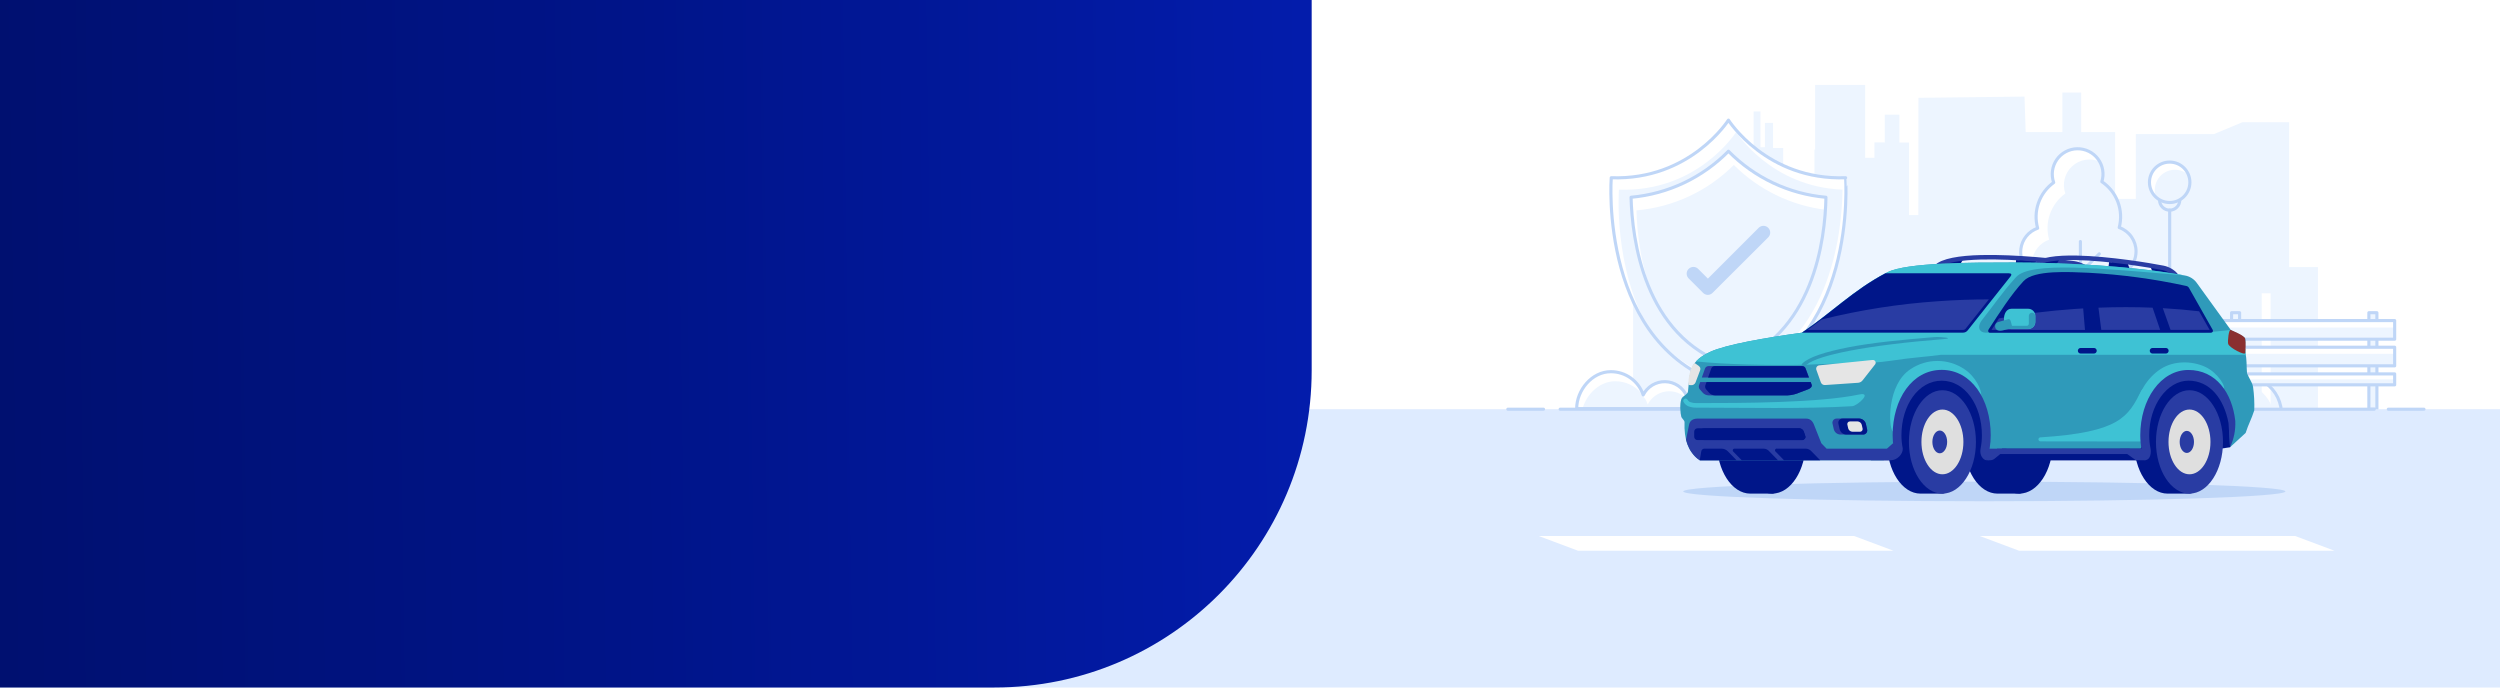
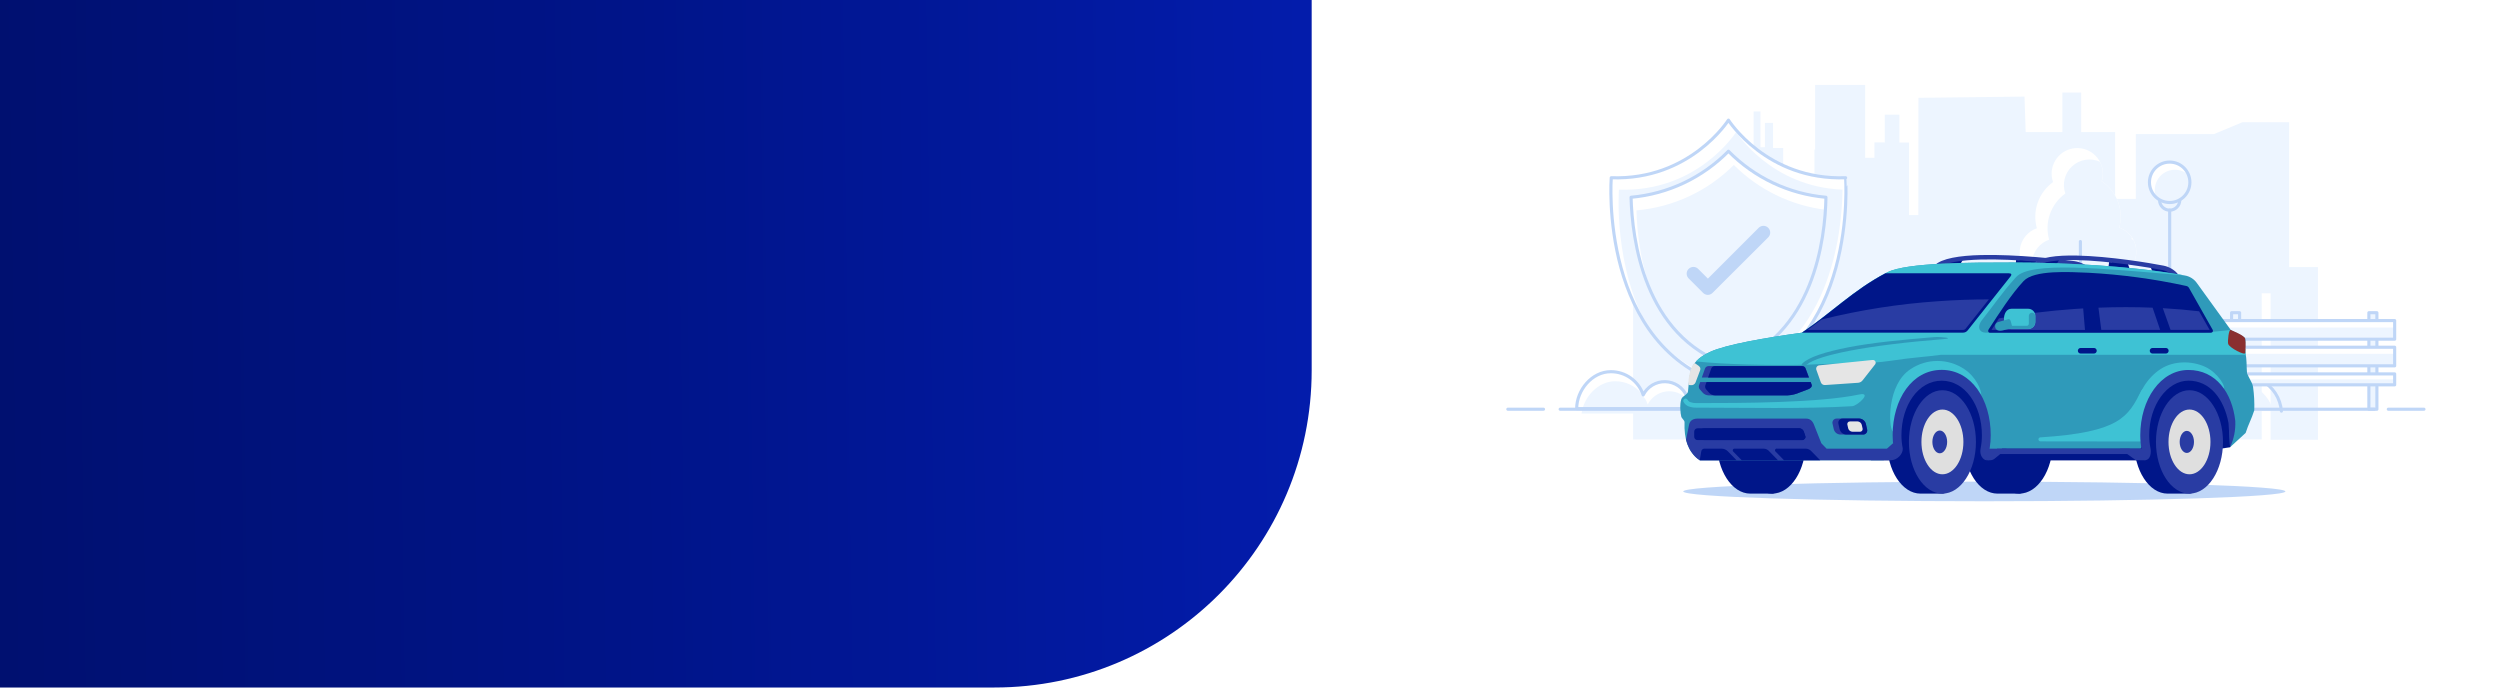
<svg xmlns="http://www.w3.org/2000/svg" width="1600" height="440" viewBox="0 0 1600 440" fill="none">
  <rect width="1600" height="440" fill="white" />
  <g clip-path="url(#clip0_1_713)">
    <path d="M1465.05 170.91V78.2H1435.23L1417 85.79H1366.94V127.28H1353.67V84.53H1331.94V59.21H1319.94V84.53H1296.43L1295.68 61.82L1227.79 62.61L1227.74 137.64H1221.78V91.23H1215.61V73.38H1206.27V91.16L1199.64 91.13V101H1193.69V54.35H1161.67V95.76H1161.26V114.45H1141.23V94.72H1134.74V78.62H1129.56V94.2H1126.7V71.35H1122.3V94.2H1115.04V105.38H1116.95V127.44H1115.04V146.66H1108.19V127.44H1071.19V165.49H1045.18V281.25L1447.5 281.23V187.67H1453.19V281.49H1483.5V170.91H1465.05Z" fill="#EDF5FF" />
    <path d="M1388.59 134.51C1392.16 134.51 1395.06 131.613 1395.06 128.04C1395.06 124.467 1392.16 121.57 1388.59 121.57C1385.02 121.57 1382.12 124.467 1382.12 128.04C1382.12 131.613 1385.02 134.51 1388.59 134.51Z" fill="#EDF5FF" stroke="#BFD6F7" stroke-width="2" stroke-linecap="round" stroke-linejoin="round" />
    <path d="M1388.59 243.04V134.51" stroke="#BFD6F7" stroke-width="2" stroke-linecap="round" stroke-linejoin="round" />
    <path d="M1388.59 129.61C1395.74 129.61 1401.53 123.817 1401.53 116.67C1401.53 109.523 1395.74 103.73 1388.59 103.73C1381.44 103.73 1375.65 109.523 1375.65 116.67C1375.65 123.817 1381.44 129.61 1388.59 129.61Z" fill="white" />
    <path d="M1392 108.64C1389.9 108.635 1387.82 109.143 1385.96 110.121C1384.1 111.1 1382.51 112.518 1381.32 114.252C1380.13 115.987 1379.38 117.986 1379.14 120.075C1378.9 122.164 1379.18 124.281 1379.94 126.24C1382.1 128.18 1384.85 129.338 1387.74 129.526C1390.64 129.714 1393.51 128.922 1395.9 127.278C1398.29 125.633 1400.06 123.232 1400.92 120.46C1401.78 117.689 1401.68 114.709 1400.64 112C1398.28 109.846 1395.2 108.648 1392 108.64Z" fill="#EDF5FF" />
    <path d="M1388.59 129.61C1395.74 129.61 1401.53 123.817 1401.53 116.67C1401.53 109.523 1395.74 103.73 1388.59 103.73C1381.44 103.73 1375.65 109.523 1375.65 116.67C1375.65 123.817 1381.44 129.61 1388.59 129.61Z" stroke="#BFD6F7" stroke-width="2" stroke-linecap="round" stroke-linejoin="round" />
    <path d="M1393.5 234.61C1395.98 233.042 1398.82 232.139 1401.76 231.989C1404.69 231.838 1407.61 232.445 1410.24 233.752C1412.87 235.058 1415.11 237.019 1416.76 239.446C1418.41 241.874 1419.41 244.685 1419.66 247.61C1422.93 245.849 1426.55 244.857 1430.26 244.708C1433.97 244.559 1437.66 245.257 1441.06 246.749C1444.46 248.242 1447.47 250.489 1449.87 253.321C1452.27 256.152 1453.99 259.493 1454.9 263.09H1344.74C1344.03 261.495 1343.72 259.751 1343.83 258.008C1343.95 256.266 1344.49 254.578 1345.4 253.09C1347.65 251.979 1350.23 251.69 1352.67 252.273C1355.11 252.855 1357.28 254.272 1358.79 256.28H1363.58C1363.89 254.84 1364.42 253.457 1365.15 252.18H1368.09C1368.5 250.268 1369.29 248.46 1370.43 246.87C1372.75 245.536 1375.4 244.88 1378.07 244.979C1380.74 245.078 1383.34 245.928 1385.55 247.43C1385.75 245.474 1386.28 243.566 1387.12 241.79C1388.16 242.183 1389.14 242.697 1390.06 243.32C1390.37 240.152 1391.56 237.134 1393.5 234.61Z" fill="#EDF5FF" />
    <path d="M1393.83 234.17C1395.99 231.527 1398.88 229.588 1402.15 228.602C1405.41 227.615 1408.9 227.626 1412.16 228.632C1415.42 229.639 1418.3 231.595 1420.44 234.251C1422.58 236.907 1423.88 240.141 1424.17 243.54C1427.75 241.609 1431.75 240.603 1435.81 240.611C1439.88 240.619 1443.88 241.642 1447.44 243.587C1451.01 245.532 1454.04 248.337 1456.25 251.748C1458.46 255.159 1459.78 259.068 1460.1 263.12" stroke="#BFD6F7" stroke-width="2" stroke-linecap="round" stroke-linejoin="round" />
    <path d="M1367.23 161.06C1367.23 157.683 1366.18 154.389 1364.24 151.629C1362.29 148.869 1359.54 146.777 1356.36 145.64C1357.8 140.143 1357.49 134.334 1355.47 129.022C1353.46 123.71 1349.83 119.158 1345.11 116C1345.81 113.745 1346.01 111.366 1345.7 109.026C1345.39 106.686 1344.58 104.44 1343.33 102.442C1342.07 100.443 1340.4 98.738 1338.43 97.445C1336.46 96.151 1334.23 95.299 1331.89 94.946C1329.56 94.593 1327.18 94.748 1324.91 95.4C1322.64 96.052 1320.54 97.186 1318.75 98.724C1316.96 100.263 1315.52 102.169 1314.54 104.314C1313.55 106.458 1313.04 108.79 1313.04 111.15C1313.04 112.983 1313.36 114.802 1313.97 116.53C1309.43 119.8 1305.99 124.386 1304.14 129.668C1302.28 134.951 1302.09 140.676 1303.59 146.07C1300.7 147.074 1298.15 148.868 1296.23 151.247C1294.31 153.626 1293.09 156.497 1292.72 159.532C1292.34 162.568 1292.83 165.648 1294.11 168.422C1295.4 171.197 1297.44 173.555 1300 175.23C1298.53 178.21 1298 181.569 1298.48 184.858C1298.96 188.147 1300.44 191.211 1302.7 193.643C1304.97 196.075 1307.92 197.759 1311.17 198.471C1314.42 199.183 1317.8 198.89 1320.88 197.63C1324.59 200.586 1329.05 202.436 1333.76 202.966C1338.47 203.496 1343.24 202.686 1347.51 200.627C1351.78 198.569 1355.39 195.347 1357.91 191.332C1360.43 187.316 1361.76 182.671 1361.76 177.93C1361.76 176.478 1361.63 175.029 1361.38 173.6C1363.21 172.064 1364.68 170.145 1365.7 167.978C1366.71 165.812 1367.23 163.451 1367.23 161.06Z" fill="white" />
    <path d="M1367.23 161.06C1367.23 158.396 1366.58 155.773 1365.33 153.42C1364.96 153.25 1364.58 153.1 1364.2 152.96C1364.29 152.62 1364.36 152.28 1364.43 151.96C1362.48 149.059 1359.65 146.856 1356.36 145.67C1357.81 140.169 1357.5 134.354 1355.48 129.035C1353.47 123.717 1349.84 119.16 1345.11 116C1345.59 114.429 1345.84 112.794 1345.84 111.15C1345.84 108.483 1345.19 105.857 1343.94 103.5C1341.02 102.196 1337.78 101.776 1334.62 102.292C1331.47 102.807 1328.53 104.236 1326.18 106.401C1323.82 108.566 1322.15 111.373 1321.37 114.476C1320.6 117.578 1320.75 120.841 1321.8 123.86C1317.25 127.124 1313.82 131.708 1311.96 136.991C1310.11 142.273 1309.92 147.999 1311.43 153.39C1308.54 154.398 1306 156.193 1304.08 158.573C1302.16 160.953 1300.94 163.822 1300.57 166.856C1300.19 169.891 1300.67 172.97 1301.96 175.745C1303.24 178.52 1305.27 180.881 1307.83 182.56C1306.68 184.876 1306.11 187.432 1306.14 190.015C1306.18 192.599 1306.83 195.137 1308.04 197.42C1310.05 198.326 1312.23 198.812 1314.44 198.848C1316.65 198.884 1318.84 198.47 1320.88 197.63C1324.59 200.586 1329.05 202.436 1333.76 202.966C1338.47 203.496 1343.24 202.686 1347.51 200.628C1351.78 198.569 1355.39 195.347 1357.91 191.332C1360.43 187.317 1361.76 182.671 1361.76 177.93C1361.76 176.478 1361.63 175.03 1361.38 173.6C1363.21 172.064 1364.68 170.145 1365.7 167.979C1366.71 165.812 1367.23 163.451 1367.23 161.06Z" fill="#EDF5FF" />
-     <path d="M1367.07 160.88C1367.07 157.538 1366.03 154.278 1364.11 151.546C1362.18 148.815 1359.46 146.745 1356.31 145.62C1357.73 140.181 1357.43 134.433 1355.43 129.177C1353.44 123.92 1349.85 119.416 1345.18 116.29C1345.95 113.836 1346.12 111.234 1345.69 108.699C1345.26 106.164 1344.23 103.769 1342.69 101.709C1341.15 99.65 1339.14 97.986 1336.83 96.854C1334.52 95.722 1331.97 95.155 1329.4 95.2C1326.83 95.244 1324.31 95.898 1322.04 97.109C1319.77 98.319 1317.82 100.051 1316.35 102.162C1314.88 104.273 1313.94 106.703 1313.59 109.251C1313.24 111.8 1313.51 114.394 1314.36 116.82C1309.86 120.056 1306.47 124.593 1304.63 129.821C1302.79 135.048 1302.6 140.712 1304.09 146.05C1301.23 147.047 1298.71 148.823 1296.81 151.178C1294.91 153.533 1293.71 156.373 1293.34 159.376C1292.97 162.379 1293.45 165.426 1294.72 168.171C1295.99 170.916 1298.01 173.251 1300.54 174.91C1299.32 177.381 1298.75 180.124 1298.88 182.878C1299.01 185.632 1299.85 188.306 1301.31 190.647C1302.76 192.988 1304.8 194.917 1307.21 196.253C1309.62 197.589 1312.33 198.287 1315.09 198.28C1317.18 198.275 1319.26 197.868 1321.2 197.08C1324.87 200.002 1329.29 201.83 1333.95 202.353C1338.61 202.876 1343.33 202.073 1347.55 200.036C1351.78 197.999 1355.35 194.812 1357.84 190.839C1360.34 186.867 1361.66 182.271 1361.66 177.58C1361.66 176.142 1361.53 174.707 1361.28 173.29C1363.09 171.772 1364.55 169.873 1365.55 167.729C1366.56 165.584 1367.07 163.246 1367.07 160.88Z" stroke="#BFD6F7" stroke-width="2" stroke-linecap="round" stroke-linejoin="round" />
    <path d="M1331.45 154.57V229.55" stroke="#BFD6F7" stroke-width="2" stroke-miterlimit="10" stroke-linecap="round" />
-     <path d="M1331.98 173.99L1343.53 162.45" stroke="#BFD6F7" stroke-width="2" stroke-miterlimit="10" stroke-linecap="round" />
    <path d="M1433.35 200.14H1428.22V261.91H1433.35V200.14Z" fill="#EDF5FF" stroke="#BFD6F7" stroke-width="2" stroke-linecap="round" stroke-linejoin="round" />
    <path d="M1521.21 200.14H1516.08V261.91H1521.21V200.14Z" fill="#EDF5FF" stroke="#BFD6F7" stroke-width="2" stroke-linecap="round" stroke-linejoin="round" />
    <path d="M1532.58 205.16H1418.41V217.09H1532.58V205.16Z" fill="white" />
    <path d="M1532.58 209.63H1422.74V217.09H1532.58V209.63Z" fill="#EDF5FF" />
    <path d="M1532.58 222.22H1418.41V234.15H1532.58V222.22Z" fill="white" />
    <path d="M1532.58 226.44H1422.74V234.15H1532.58V226.44Z" fill="#EDF5FF" />
    <path d="M1532.58 239.28H1418.41V246.3H1532.58V239.28Z" fill="white" />
    <path d="M1532.58 242.79H1422.74V246.3H1532.58V242.79Z" fill="#EDF5FF" />
    <path d="M1532.58 205.16H1418.41V217.09H1532.58V205.16Z" stroke="#BFD6F7" stroke-width="2" stroke-linecap="round" stroke-linejoin="round" />
    <path d="M1532.58 222.22H1418.41V234.15H1532.58V222.22Z" stroke="#BFD6F7" stroke-width="2" stroke-linecap="round" stroke-linejoin="round" />
    <path d="M1532.58 239.28H1418.41V246.3H1532.58V239.28Z" stroke="#BFD6F7" stroke-width="2" stroke-linecap="round" stroke-linejoin="round" />
    <path d="M1009.07 261.54C1009.07 249.74 1018.84 237.88 1030.88 237.88C1035.47 237.853 1039.95 239.278 1043.68 241.951C1047.41 244.623 1050.2 248.407 1051.65 252.76C1052.96 250.151 1054.98 247.968 1057.48 246.465C1059.98 244.961 1062.86 244.2 1065.77 244.269C1068.69 244.338 1071.53 245.235 1073.96 246.855C1076.38 248.475 1078.3 250.752 1079.48 253.42C1080.17 256.088 1080.67 258.801 1080.97 261.54H1009.07Z" fill="white" />
    <path d="M1012.17 264.65H1081.72C1081.42 261.911 1080.93 259.197 1080.24 256.53C1080.1 256.189 1079.95 255.855 1079.78 255.53C1078.1 253.661 1076 252.23 1073.64 251.359C1071.29 250.489 1068.76 250.207 1066.27 250.537C1063.78 250.867 1061.41 251.8 1059.37 253.254C1057.32 254.708 1055.66 256.639 1054.53 258.88C1054.09 257.55 1053.52 256.266 1052.83 255.05C1052.68 255.3 1051.35 253.11 1050.64 251.86C1048.57 249.391 1045.99 247.407 1043.07 246.048C1040.15 244.69 1036.97 243.991 1033.75 244C1022.75 244 1013.66 253.94 1012.17 264.65Z" fill="#EDF5FF" />
    <path d="M1009.07 261.54C1009.07 249.74 1018.84 237.88 1030.88 237.88C1035.47 237.853 1039.95 239.278 1043.68 241.951C1047.41 244.623 1050.2 248.407 1051.65 252.76C1052.96 250.151 1054.98 247.968 1057.48 246.465C1059.98 244.961 1062.86 244.2 1065.77 244.269C1068.69 244.338 1071.53 245.235 1073.96 246.855C1076.38 248.475 1078.3 250.752 1079.48 253.42C1080.17 256.088 1080.67 258.801 1080.97 261.54H1009.07Z" stroke="#BFD6F7" stroke-width="2" stroke-linecap="round" stroke-linejoin="round" />
-     <path d="M1609 261.9H-9V457.55H1609V261.9Z" fill="#DEEBFF" />
+     <path d="M1609 261.9H-9H1609V261.9Z" fill="#DEEBFF" />
    <path d="M998.5 261.9H1519.52" stroke="#BFD6F7" stroke-width="2" stroke-linecap="round" stroke-linejoin="round" />
    <path d="M1551.34 261.9H1528.52" stroke="#BFD6F7" stroke-width="2" stroke-linecap="round" stroke-linejoin="round" />
    <path d="M987.84 261.9H965.02" stroke="#BFD6F7" stroke-width="2" stroke-linecap="round" stroke-linejoin="round" />
    <path d="M1269.98 320.81C1376.39 320.81 1462.66 317.998 1462.66 314.53C1462.66 311.062 1376.39 308.25 1269.98 308.25C1163.57 308.25 1077.3 311.062 1077.3 314.53C1077.3 317.998 1163.57 320.81 1269.98 320.81Z" fill="#BFD6F7" />
    <path d="M1211.86 352.49H1009.99L984.81 343.06H1186.68L1211.86 352.49Z" fill="white" />
    <path d="M1494.12 352.49H1292.25L1267.07 343.06H1468.94L1494.12 352.49Z" fill="white" />
    <path d="M1106.2 247C1022.8 222.88 1031.2 113.76 1031.2 113.76C1081.69 115.55 1106.2 76.88 1106.2 76.88C1106.2 76.88 1130.66 115.55 1181.2 113.76C1181.15 113.79 1189.6 222.91 1106.2 247Z" fill="white" />
    <path d="M1179.22 121.36C1133.37 119.65 1111.13 84.49 1111.13 84.49C1111.13 84.49 1086.68 123.16 1036.13 121.37C1036.13 121.37 1032.3 170.94 1055.33 210.64C1067.43 226.807 1084.54 238.508 1104 243.91C1171.45 224.42 1178.86 149.42 1179.22 121.36Z" fill="#EDF5FF" />
    <path d="M1106.2 233.62C1051.86 215.36 1044.53 152.37 1043.88 126.25C1067.49 124.141 1089.58 113.698 1106.2 96.79C1122.84 113.716 1144.97 124.163 1168.61 126.26C1168.14 152.44 1161.13 215.22 1106.2 233.62Z" fill="white" />
    <path d="M1168.37 134.25C1146.15 131.501 1125.48 121.406 1109.65 105.57C1092.95 122.299 1070.88 132.594 1047.33 134.64C1047.68 148.25 1049.89 172.03 1059.92 194.08C1069.16 211.03 1083.62 226.08 1106.2 233.62C1156.93 216.86 1166.78 162.77 1168.37 134.25Z" fill="#EDF5FF" />
    <path d="M1106.2 247C1022.8 222.88 1031.2 113.76 1031.2 113.76C1081.69 115.55 1106.2 76.88 1106.2 76.88C1106.2 76.88 1130.66 115.55 1181.2 113.76C1181.15 113.79 1189.6 222.91 1106.2 247Z" stroke="#BFD6F7" stroke-width="2" stroke-linecap="round" stroke-linejoin="round" />
    <path d="M1106.2 233.62C1051.86 215.36 1044.53 152.37 1043.88 126.25C1067.49 124.141 1089.58 113.698 1106.2 96.79C1122.84 113.716 1144.97 124.163 1168.61 126.26C1168.14 152.44 1161.13 215.22 1106.2 233.62Z" stroke="#BFD6F7" stroke-width="2" stroke-linecap="round" stroke-linejoin="round" />
    <path d="M1093 188.73C1091.87 188.718 1090.8 188.266 1090 187.47L1080.84 178.31C1080.41 177.915 1080.07 177.437 1079.84 176.907C1079.6 176.376 1079.47 175.803 1079.46 175.222C1079.45 174.641 1079.56 174.064 1079.77 173.525C1079.99 172.987 1080.32 172.497 1080.73 172.087C1081.14 171.676 1081.63 171.353 1082.17 171.136C1082.71 170.919 1083.28 170.813 1083.86 170.825C1084.45 170.836 1085.02 170.965 1085.55 171.203C1086.08 171.441 1086.56 171.783 1086.95 172.21L1093.05 178.31L1125.68 145.68C1126.5 144.921 1127.58 144.509 1128.7 144.532C1129.82 144.554 1130.88 145.008 1131.67 145.799C1132.46 146.589 1132.91 147.655 1132.93 148.772C1132.95 149.889 1132.54 150.971 1131.78 151.79L1096 187.47C1095.2 188.268 1094.13 188.72 1093 188.73Z" fill="#BFD6F7" />
    <path fill-rule="evenodd" clip-rule="evenodd" d="M1301.19 166.88L1290.32 166.39L1289.93 170.51L1301.84 171.39L1301.19 166.88Z" fill="#001689" />
    <path fill-rule="evenodd" clip-rule="evenodd" d="M1303.11 166.8L1292.23 166.31L1293.09 170.38L1305 171.25L1303.11 166.8Z" fill="#001689" />
    <path fill-rule="evenodd" clip-rule="evenodd" d="M1332.38 169.87L1318.48 167.63L1320.73 172.32L1333.92 173.29L1332.38 169.87Z" fill="#343434" />
    <path fill-rule="evenodd" clip-rule="evenodd" d="M1334.02 169.8L1320.12 167.56L1322.37 172.25L1335.57 173.22L1334.02 169.8Z" fill="#1B1B1B" />
    <path fill-rule="evenodd" clip-rule="evenodd" d="M1242.16 168.03L1256.26 166.21L1253.56 170.82L1240.29 171.39L1242.16 168.03Z" fill="#001689" />
    <path fill-rule="evenodd" clip-rule="evenodd" d="M1240.55 171.74C1240.26 172.025 1239.87 172.193 1239.47 172.209C1239.06 172.226 1238.66 172.091 1238.35 171.83C1238.2 171.706 1238.08 171.553 1237.99 171.379C1237.91 171.206 1237.86 171.016 1237.85 170.823C1237.85 170.63 1237.88 170.437 1237.95 170.257C1238.02 170.078 1238.13 169.915 1238.27 169.78C1242.64 165.33 1254.27 163.57 1267.82 163.23C1290.38 162.67 1318.71 165.89 1327.64 167.13C1329.46 167.381 1331.23 167.911 1332.89 168.7C1334.52 169.452 1336.02 170.466 1337.33 171.7C1337.46 171.83 1337.57 171.985 1337.64 172.157C1337.72 172.329 1337.75 172.513 1337.75 172.7C1337.75 172.887 1337.72 173.071 1337.64 173.243C1337.57 173.415 1337.46 173.57 1337.33 173.7C1337.03 173.972 1336.64 174.123 1336.23 174.123C1335.83 174.123 1335.44 173.972 1335.14 173.7C1334.08 172.701 1332.86 171.878 1331.54 171.26C1330.17 170.62 1328.72 170.189 1327.22 169.98C1318.35 168.74 1290.22 165.55 1267.95 166.1C1255.07 166.45 1244.26 168 1240.55 171.74Z" fill="#293CA3" />
    <path fill-rule="evenodd" clip-rule="evenodd" d="M1359.97 168.63L1349.84 167.67L1349.31 171.77L1360.39 173.15L1359.97 168.63Z" fill="#001689" />
    <path fill-rule="evenodd" clip-rule="evenodd" d="M1361.76 168.63L1351.63 167.67L1352.27 171.77L1363.35 173.16L1361.76 168.63Z" fill="#001689" />
    <path fill-rule="evenodd" clip-rule="evenodd" d="M1388.96 172.95L1376.08 170.11L1377.99 174.9L1390.27 176.43L1388.96 172.95Z" fill="#001689" />
    <path fill-rule="evenodd" clip-rule="evenodd" d="M1390.5 172.95L1377.61 170.11L1379.53 174.9L1391.8 176.43L1390.5 172.95Z" fill="#001689" />
    <path fill-rule="evenodd" clip-rule="evenodd" d="M1304.83 167.24L1318.06 166.03L1315.35 170.52H1302.95L1304.83 167.24Z" fill="#001689" />
    <path fill-rule="evenodd" clip-rule="evenodd" d="M1303.18 170.88C1302.9 171.123 1302.54 171.252 1302.17 171.239C1301.8 171.227 1301.45 171.074 1301.19 170.812C1300.93 170.551 1300.77 170.199 1300.76 169.83C1300.75 169.46 1300.88 169.099 1301.12 168.82C1305.38 164.56 1316.27 163.31 1328.97 163.55C1350.05 163.96 1376.37 168.38 1384.65 170.01C1386.35 170.347 1387.98 170.951 1389.49 171.8C1390.99 172.638 1392.34 173.72 1393.49 175C1393.64 175.138 1393.75 175.305 1393.83 175.49C1393.91 175.675 1393.94 175.874 1393.94 176.075C1393.94 176.276 1393.89 176.473 1393.81 176.655C1393.72 176.838 1393.6 177.001 1393.45 177.134C1393.3 177.267 1393.13 177.368 1392.94 177.43C1392.75 177.491 1392.54 177.513 1392.34 177.493C1392.15 177.473 1391.95 177.411 1391.78 177.313C1391.6 177.214 1391.45 177.081 1391.33 176.92C1390.39 175.884 1389.28 175.009 1388.06 174.33C1386.81 173.629 1385.46 173.133 1384.06 172.86C1375.83 171.25 1349.72 166.86 1328.9 166.45C1316.93 166.22 1306.79 167.27 1303.18 170.88Z" fill="#293CA3" />
    <path fill-rule="evenodd" clip-rule="evenodd" d="M1292.36 315.92H1278.41C1266.56 315.92 1256.96 301.1 1256.96 282.83C1256.96 264.56 1266.56 249.74 1278.41 249.74H1292.36C1305.26 249.74 1305.68 315.92 1292.36 315.92Z" fill="#001689" />
    <path fill-rule="evenodd" clip-rule="evenodd" d="M1292.36 315.91C1304.17 315.91 1313.8 301.05 1313.8 282.83C1313.8 264.61 1304.17 249.74 1292.36 249.74C1280.55 249.74 1270.91 264.6 1270.91 282.83C1270.91 301.06 1280.54 315.91 1292.36 315.91Z" fill="#001689" />
    <path fill-rule="evenodd" clip-rule="evenodd" d="M1134.23 315.92H1120.23C1108.39 315.92 1098.79 301.1 1098.79 282.83C1098.79 264.56 1108.39 249.74 1120.23 249.74H1134.23C1147.13 249.74 1147.55 315.92 1134.23 315.92Z" fill="#001689" />
    <path fill-rule="evenodd" clip-rule="evenodd" d="M1134.23 315.91C1146.05 315.91 1155.68 301.05 1155.68 282.83C1155.68 264.61 1146.05 249.74 1134.23 249.74C1122.41 249.74 1112.79 264.6 1112.79 282.83C1112.79 301.06 1122.42 315.91 1134.23 315.91Z" fill="#001689" />
    <path fill-rule="evenodd" clip-rule="evenodd" d="M1197.31 294.55L1371.09 294.54L1427.22 286.26L1427.38 233.92H1197.31V294.55Z" fill="#001689" />
    <path fill-rule="evenodd" clip-rule="evenodd" d="M1243.15 249.74H1229.15C1217.3 249.74 1207.7 264.55 1207.7 282.83C1207.7 301.11 1217.3 315.92 1229.15 315.92H1243.15C1256.05 315.92 1256.47 249.74 1243.15 249.74Z" fill="#001689" />
    <path fill-rule="evenodd" clip-rule="evenodd" d="M1243.15 315.92C1254.96 315.92 1264.6 301.05 1264.6 282.83C1264.6 264.61 1254.96 249.74 1243.15 249.74C1231.34 249.74 1221.7 264.6 1221.7 282.83C1221.7 301.06 1231.33 315.92 1243.15 315.92Z" fill="#293CA3" />
    <path fill-rule="evenodd" clip-rule="evenodd" d="M1243.15 303.55C1250.55 303.55 1256.58 294.24 1256.58 282.83C1256.58 271.42 1250.58 262.11 1243.15 262.11C1235.72 262.11 1229.72 271.41 1229.72 282.83C1229.72 294.25 1235.75 303.55 1243.15 303.55Z" fill="#DFDFDF" />
    <path fill-rule="evenodd" clip-rule="evenodd" d="M1241.45 290.12C1244.05 290.12 1246.18 286.85 1246.18 282.83C1246.18 278.81 1244.05 275.53 1241.45 275.53C1238.85 275.53 1236.72 278.81 1236.72 282.83C1236.72 286.85 1238.84 290.12 1241.45 290.12Z" fill="#293CA3" />
    <path fill-rule="evenodd" clip-rule="evenodd" d="M1401.27 315.92H1387.27C1375.43 315.92 1365.82 301.1 1365.82 282.83C1365.82 264.56 1375.43 249.74 1387.27 249.74H1401.27C1414.17 249.74 1414.59 315.92 1401.27 315.92Z" fill="#001689" />
    <path fill-rule="evenodd" clip-rule="evenodd" d="M1401.27 315.91C1413.08 315.91 1422.72 301.05 1422.72 282.83C1422.72 264.61 1413.08 249.74 1401.27 249.74C1389.46 249.74 1379.82 264.6 1379.82 282.83C1379.82 301.06 1389.46 315.91 1401.27 315.91Z" fill="#293CA3" />
    <path fill-rule="evenodd" clip-rule="evenodd" d="M1401.27 303.55C1408.67 303.55 1414.7 294.24 1414.7 282.83C1414.7 271.42 1408.7 262.1 1401.27 262.1C1393.84 262.1 1387.84 271.41 1387.84 282.83C1387.84 294.25 1393.87 303.55 1401.27 303.55Z" fill="#DFDFDF" />
    <path fill-rule="evenodd" clip-rule="evenodd" d="M1399.57 289.89C1402.09 289.89 1404.15 286.72 1404.15 282.83C1404.15 278.94 1402.09 275.76 1399.57 275.76C1397.05 275.76 1394.99 278.94 1394.99 282.83C1394.99 286.72 1397.05 289.89 1399.57 289.89Z" fill="#293CA3" />
    <path d="M1369 288.32H1275.33V294.55H1369V288.32Z" fill="#001689" />
    <path fill-rule="evenodd" clip-rule="evenodd" d="M1398.11 176.28C1364.34 170.07 1319.88 167.99 1287.88 167.99C1261.59 167.99 1220.37 167.99 1208.03 174.2C1186.61 185.2 1172.03 200.35 1153.22 212.91C1129.92 216.11 1104.42 220.57 1094.61 225.14C1081.7 231.14 1081.61 236.77 1080.33 250.45C1080.14 252.63 1076.76 253.29 1076.01 255.54C1074.94 258.77 1075.43 264.54 1076.01 266.64C1076.31 267.81 1078.14 268.99 1078.1 270.19C1077.7 280.9 1080.3 289.49 1087.86 294.55H1205.6L1211.6 287.13H1217.2C1216.62 284.321 1216.33 281.459 1216.33 278.59C1216.33 259.29 1226.84 243.06 1242.66 243.06C1258.48 243.06 1269 259.29 1269 278.59C1269 281.112 1268.78 283.629 1268.33 286.11L1272.41 294.55L1281.41 287.13H1370L1374.84 278.59C1374.84 259.29 1385.35 243.06 1401.18 243.06C1414.75 243.06 1423.79 255.15 1426.75 270.6L1427.21 286.26L1437.21 277.07C1439.05 271.29 1440.89 268.41 1442.73 262.62C1442.9 257.634 1442.65 252.643 1441.97 247.7C1441.81 246.738 1441.51 245.805 1441.08 244.93C1440.08 242.83 1438.08 239.2 1438.08 238.76C1437.66 233.92 1438.08 230.26 1437.02 225.82C1436.38 223.18 1437.36 219.17 1436.93 216.82C1436.62 215.14 1428.5 211.93 1427.7 211.17L1406.11 181.3C1405.19 179.959 1404.01 178.821 1402.63 177.957C1401.26 177.093 1399.72 176.523 1398.11 176.28Z" fill="#2F9ABA" />
    <path fill-rule="evenodd" clip-rule="evenodd" d="M1383 236.06C1391.39 230.7 1402.9 230.86 1411.45 234.84C1419.45 238.55 1425.29 248.17 1422.91 249.45C1420.96 250.5 1418.29 246.12 1413.32 244.02C1405.65 240.77 1394.38 239.31 1386.32 243.34C1373.08 249.98 1375.69 275.99 1369.32 276.02C1362.95 276.05 1364.32 248 1383 236.06Z" fill="#3EC2D4" />
    <path fill-rule="evenodd" clip-rule="evenodd" d="M1222.83 236.2C1227.9 232.815 1233.87 231.008 1239.96 231.008C1246.06 231.008 1252.03 232.815 1257.1 236.2C1264.63 241.12 1268.21 249.71 1267.99 252.97C1267.84 255.22 1260.7 247.59 1252.99 244.38C1244.99 241.03 1234.99 239.93 1228.28 243.32C1215.04 249.96 1213.96 278.88 1211.28 276C1208.6 273.12 1207.59 246.06 1222.83 236.2Z" fill="#3EC2D4" />
    <path fill-rule="evenodd" clip-rule="evenodd" d="M1398.11 176.28C1364.34 170.07 1319.88 167.99 1287.88 167.99C1261.59 167.99 1220.37 167.99 1208.03 174.2C1186.61 185.2 1172.03 200.35 1153.22 212.91C1129.92 216.11 1104.42 220.57 1094.61 225.14C1090.32 227.14 1087.45 229.08 1085.47 231.3C1103.47 233.23 1132.62 233.97 1156.94 233.39C1177.81 232.17 1194.23 233.39 1210.81 230.79C1223.37 228.84 1233.81 228.27 1242.24 227.06H1437.24C1437.01 225.914 1436.97 224.74 1437.11 223.58L1427.67 211.2L1410.88 212.89H1270.63C1267.11 212.89 1264.79 209.47 1268.63 204.62C1276.38 194.87 1280.78 187.9 1290.29 177.34C1299.51 167.15 1344.47 171.72 1398.11 176.28Z" fill="#3EC2D4" />
    <path fill-rule="evenodd" clip-rule="evenodd" d="M1374.46 282.56C1373.26 269.63 1378.34 251.66 1386.15 241.45C1382.33 244.07 1371.97 246.97 1370.43 250.04C1361.98 266.78 1356.8 276.67 1305.76 279.92C1305.44 279.948 1305.14 280.095 1304.93 280.331C1304.71 280.567 1304.59 280.875 1304.59 281.195C1304.59 281.515 1304.71 281.823 1304.93 282.059C1305.14 282.295 1305.44 282.442 1305.76 282.47L1374.46 282.56Z" fill="#3EC2D4" />
    <path fill-rule="evenodd" clip-rule="evenodd" d="M1437 225.82C1437.06 224.4 1437.45 219.82 1436.91 216.82C1436.51 214.62 1428.68 211.71 1427.68 211.17C1426.43 210.41 1425.58 218.41 1426.02 220.05C1426.66 222.56 1437 227.88 1437 225.82Z" fill="#8A2F2F" />
    <path fill-rule="evenodd" clip-rule="evenodd" d="M1206.69 174.9C1186.01 185.81 1171.63 200.6 1153.26 212.9H1256.26C1256.85 212.91 1257.44 212.782 1257.98 212.525C1258.51 212.268 1258.98 211.889 1259.34 211.42L1286.83 176.78C1287.63 175.78 1287.32 174.91 1285.74 174.91L1206.69 174.9Z" fill="#001689" />
    <path fill-rule="evenodd" clip-rule="evenodd" d="M1212 287.13H1217.79C1217.21 284.321 1216.92 281.459 1216.92 278.59C1216.92 259.29 1227.81 243.64 1242.67 243.64C1257.53 243.64 1268.42 259.29 1268.42 278.59C1268.42 281.428 1268.14 284.259 1267.58 287.04C1266.69 291.41 1269.31 294.55 1271.47 294.55C1273.2 289.395 1274.08 283.989 1274.06 278.55C1274.06 255.45 1261.61 236.72 1242.67 236.72C1223.73 236.72 1211.29 255.45 1211.29 278.55C1211.28 281.425 1211.52 284.295 1212 287.13Z" fill="#293CA3" />
    <path fill-rule="evenodd" clip-rule="evenodd" d="M1370.58 287.52L1372.58 294.52C1376.73 294.52 1376.73 288.94 1376.35 287.14C1375.78 284.32 1375.49 281.448 1375.49 278.57C1375.49 259.27 1387.01 243.62 1400.65 243.62C1414.29 243.62 1423.27 255.13 1426.23 270.62L1427.23 286.28C1429.7 281.009 1430.85 275.215 1430.58 269.4C1428.58 251.4 1418.26 236.78 1400.58 236.78C1382.9 236.78 1369.78 255.51 1369.78 278.61C1369.79 281.598 1370.05 284.579 1370.58 287.52Z" fill="#293CA3" />
    <path fill-rule="evenodd" clip-rule="evenodd" d="M1081.16 287.13C1082.41 289.48 1084.87 292.91 1087.84 294.55H1210.15C1213.91 294.55 1217.79 290.99 1217.79 287.13L1211.54 283.68L1207.64 287.13H1169L1165.65 283.68L1160.9 271.68C1159.96 269.3 1158.35 267.91 1155.9 267.91H1086.36C1083.72 267.91 1081.57 269.07 1081.04 271.68L1079.04 281.41C1079.53 283.407 1080.26 285.337 1081.21 287.16L1081.16 287.13ZM1270.63 287.13L1271.47 294.55H1273.83C1274.88 294.522 1275.89 294.13 1276.68 293.44L1284.32 287.14L1270.63 287.13ZM1356.63 287.13L1366.97 294.55H1373.07L1375.28 287.14L1356.63 287.13Z" fill="#293CA3" />
    <path fill-rule="evenodd" clip-rule="evenodd" d="M1399.14 183C1378.6 178.52 1357.73 175.701 1336.73 174.57C1324.53 174.05 1301.88 172.62 1295.12 179.86C1287.21 188.35 1279.54 200.31 1272.71 210.86C1272.07 211.86 1272.54 212.93 1273.53 212.93H1415.09C1415.29 212.925 1415.49 212.871 1415.66 212.773C1415.84 212.674 1415.99 212.533 1416.1 212.363C1416.21 212.193 1416.27 211.999 1416.29 211.798C1416.3 211.597 1416.27 211.395 1416.19 211.21L1401 184.35C1400.82 183.993 1400.56 183.684 1400.23 183.449C1399.91 183.214 1399.54 183.06 1399.14 183Z" fill="#001689" />
    <path fill-rule="evenodd" clip-rule="evenodd" d="M1274.58 211.14H1334.39L1331.39 176.08C1320.31 175.6 1301.75 175.26 1296.39 181.08C1288.17 189.9 1281.18 200.98 1274.57 211.17L1274.58 211.14ZM1156.84 211.14C1162.57 207.14 1168.07 202.8 1173.57 198.46C1183.64 190.52 1193.48 182.86 1204.69 176.64H1284.69L1258 210.33C1257.8 210.59 1257.54 210.799 1257.24 210.94C1256.94 211.08 1256.61 211.149 1256.28 211.14H1156.84ZM1344.84 211.14H1382.51L1371.87 179.81L1369.05 179.42C1359.58 178.11 1349.95 177.05 1340.38 176.5L1344.84 211.14ZM1389.15 211.14L1378.37 180.8C1385.21 181.89 1392.04 183.16 1398.76 184.7C1398.91 184.709 1399.06 184.762 1399.18 184.852C1399.31 184.943 1399.4 185.067 1399.46 185.21L1414.17 211.14H1389.15Z" fill="#001689" />
    <path fill-rule="evenodd" clip-rule="evenodd" d="M1274.58 211.14H1334.39L1333.23 197.39L1327.62 197.75C1311.44 198.88 1295.33 200.883 1279.36 203.75C1277.74 206.23 1276.15 208.7 1274.58 211.11V211.14ZM1156.84 211.14H1256.3C1256.63 211.149 1256.96 211.08 1257.26 210.94C1257.56 210.799 1257.82 210.59 1258.02 210.33L1272.87 191.61C1262.27 191.61 1251.37 191.99 1240.25 192.79C1215.16 194.498 1190.27 198.406 1165.87 204.47C1162.87 206.75 1159.87 208.99 1156.87 211.14H1156.84ZM1343 196.91C1354.9 196.45 1366.5 196.47 1377.67 196.91L1382.5 211.13H1344.83L1343 196.91ZM1384.2 197.23C1392.2 197.683 1399.94 198.35 1407.41 199.23L1414.16 211.13H1389.16L1384.2 197.23Z" fill="#293CA3" />
    <path fill-rule="evenodd" clip-rule="evenodd" d="M1088.11 244.54H1158.86L1159.47 246.28C1159.86 247.43 1158.69 248.55 1157.47 249.03L1152 251.1C1149.53 252.234 1146.87 252.893 1144.16 253.04H1093.45C1092.7 253.016 1091.96 252.83 1091.29 252.495C1090.62 252.161 1090.02 251.685 1089.55 251.1L1087.75 249.03C1087.46 248.637 1087.29 248.174 1087.25 247.69C1087.2 247.205 1087.29 246.718 1087.5 246.28L1088.12 244.54H1088.11ZM1093.36 234.3H1153.45C1153.96 234.287 1154.47 234.449 1154.88 234.76C1155.28 235.071 1155.58 235.512 1155.7 236.01L1157.79 241.62H1089.15L1091.15 236.01C1091.29 235.528 1091.58 235.102 1091.98 234.795C1092.37 234.487 1092.86 234.314 1093.36 234.3Z" fill="#293CA3" />
    <path fill-rule="evenodd" clip-rule="evenodd" d="M1092.15 244.54H1158.86L1159.47 246.28C1159.86 247.43 1158.69 248.55 1157.47 249.03L1152 251.1C1149.53 252.234 1146.87 252.893 1144.16 253.04H1097.49C1096.74 253.016 1096 252.83 1095.33 252.495C1094.66 252.161 1094.06 251.685 1093.59 251.1L1091.79 249.03C1091.5 248.637 1091.33 248.174 1091.28 247.691C1091.24 247.207 1091.32 246.72 1091.53 246.28L1092.16 244.54H1092.15ZM1093.15 241.62L1095.15 236.01C1095.29 235.529 1095.58 235.105 1095.97 234.798C1096.37 234.49 1096.85 234.316 1097.35 234.3H1153.35C1153.86 234.287 1154.37 234.449 1154.78 234.76C1155.18 235.071 1155.48 235.512 1155.6 236.01L1157.69 241.62H1093.15Z" fill="#001689" />
    <path fill-rule="evenodd" clip-rule="evenodd" d="M1137.29 287.13H1155.82C1156.5 287.17 1157.17 287.345 1157.78 287.646C1158.39 287.946 1158.93 288.366 1159.38 288.88L1164.91 294.55H1141.76L1136.46 289.11C1136.25 288.965 1136.1 288.754 1136.03 288.512C1135.96 288.27 1135.98 288.011 1136.08 287.778C1136.17 287.546 1136.35 287.353 1136.57 287.231C1136.79 287.11 1137.04 287.067 1137.29 287.11V287.13ZM1090.94 287.13H1101.66C1102.44 287.118 1103.22 287.267 1103.94 287.568C1104.66 287.869 1105.32 288.316 1105.86 288.88L1111.39 294.55H1087.84L1088.77 289.1C1088.8 288.551 1089.05 288.036 1089.45 287.663C1089.86 287.291 1090.39 287.089 1090.94 287.1V287.13ZM1110.14 287.13C1109.91 287.111 1109.68 287.165 1109.48 287.285C1109.28 287.406 1109.12 287.586 1109.03 287.801C1108.94 288.015 1108.92 288.252 1108.98 288.479C1109.03 288.705 1109.15 288.908 1109.33 289.06L1114.69 294.55H1137.88L1132.35 288.88C1131.91 288.337 1131.36 287.898 1130.73 287.595C1130.1 287.293 1129.42 287.134 1128.72 287.13H1110.14Z" fill="#001689" />
    <path fill-rule="evenodd" clip-rule="evenodd" d="M1086.41 281.66H1153.41C1154.57 281.66 1155.8 280.33 1155.41 279.23L1154.41 276.23C1154.21 275.655 1153.85 275.15 1153.37 274.775C1152.89 274.399 1152.32 274.168 1151.71 274.11H1086.41C1085.85 274.11 1085.31 274.333 1084.91 274.731C1084.51 275.129 1084.29 275.668 1084.29 276.23V279.5C1084.28 279.782 1084.34 280.062 1084.44 280.324C1084.54 280.586 1084.7 280.824 1084.9 281.025C1085.09 281.226 1085.33 281.386 1085.59 281.495C1085.85 281.604 1086.13 281.66 1086.41 281.66Z" fill="#001689" />
    <path fill-rule="evenodd" clip-rule="evenodd" d="M1090.45 281.66H1153.45C1154.61 281.66 1155.84 280.33 1155.45 279.23L1154.45 276.23C1154.25 275.655 1153.89 275.15 1153.41 274.775C1152.93 274.399 1152.36 274.168 1151.75 274.11H1090.49C1089.93 274.11 1089.39 274.333 1088.99 274.731C1088.59 275.129 1088.37 275.668 1088.37 276.23V279.5C1088.36 279.779 1088.41 280.055 1088.52 280.315C1088.62 280.574 1088.77 280.81 1088.96 281.011C1089.16 281.212 1089.39 281.372 1089.64 281.484C1089.9 281.595 1090.17 281.655 1090.45 281.66Z" fill="#001689" />
    <path fill-rule="evenodd" clip-rule="evenodd" d="M1175.52 267.88H1190C1190.97 267.928 1191.89 268.285 1192.64 268.899C1193.39 269.513 1193.92 270.351 1194.16 271.29L1194.93 274.72C1195.05 275.124 1195.07 275.551 1194.99 275.965C1194.91 276.379 1194.74 276.769 1194.48 277.101C1194.22 277.434 1193.89 277.7 1193.5 277.877C1193.12 278.054 1192.7 278.137 1192.28 278.12H1177.78C1176.81 278.076 1175.89 277.722 1175.14 277.109C1174.39 276.497 1173.86 275.659 1173.62 274.72L1172.85 271.29C1172.73 270.884 1172.7 270.454 1172.78 270.037C1172.86 269.619 1173.04 269.227 1173.3 268.893C1173.56 268.559 1173.9 268.292 1174.29 268.116C1174.67 267.94 1175.1 267.859 1175.52 267.88Z" fill="#293CA3" />
    <path fill-rule="evenodd" clip-rule="evenodd" d="M1179.27 267.88H1190C1190.97 267.928 1191.89 268.285 1192.64 268.899C1193.39 269.513 1193.92 270.351 1194.16 271.29L1194.93 274.72C1195.05 275.124 1195.07 275.551 1194.99 275.965C1194.91 276.379 1194.74 276.769 1194.48 277.101C1194.22 277.434 1193.89 277.7 1193.5 277.877C1193.12 278.054 1192.7 278.137 1192.28 278.12H1181.53C1180.56 278.074 1179.64 277.719 1178.89 277.107C1178.14 276.495 1177.61 275.658 1177.37 274.72L1176.6 271.29C1176.48 270.884 1176.46 270.455 1176.54 270.038C1176.62 269.622 1176.8 269.231 1177.06 268.898C1177.32 268.564 1177.66 268.298 1178.04 268.121C1178.43 267.944 1178.85 267.861 1179.27 267.88Z" fill="#001689" />
    <path fill-rule="evenodd" clip-rule="evenodd" d="M1184.05 269.7H1188.84C1189.46 269.73 1190.06 269.96 1190.55 270.356C1191.03 270.752 1191.38 271.294 1191.53 271.9L1192.02 274.11C1192.1 274.371 1192.11 274.647 1192.06 274.915C1192.01 275.184 1191.9 275.436 1191.73 275.651C1191.56 275.866 1191.35 276.039 1191.1 276.153C1190.85 276.268 1190.58 276.322 1190.31 276.31H1185.52C1184.9 276.28 1184.3 276.05 1183.81 275.654C1183.33 275.258 1182.98 274.717 1182.83 274.11L1182.34 271.9C1182.26 271.639 1182.25 271.363 1182.3 271.095C1182.35 270.827 1182.46 270.574 1182.63 270.359C1182.8 270.144 1183.01 269.972 1183.26 269.857C1183.51 269.742 1183.78 269.689 1184.05 269.7Z" fill="#E5E5E5" />
    <path d="M1340.13 222.7H1331.6C1330.62 222.7 1329.82 223.497 1329.82 224.48V224.49C1329.82 225.473 1330.62 226.27 1331.6 226.27H1340.13C1341.11 226.27 1341.91 225.473 1341.91 224.49V224.48C1341.91 223.497 1341.11 222.7 1340.13 222.7Z" fill="#001689" />
    <path d="M1386.15 222.7H1377.62C1376.64 222.7 1375.84 223.497 1375.84 224.48V224.49C1375.84 225.473 1376.64 226.27 1377.62 226.27H1386.15C1387.13 226.27 1387.93 225.473 1387.93 224.49V224.48C1387.93 223.497 1387.13 222.7 1386.15 222.7Z" fill="#001689" />
    <path fill-rule="evenodd" clip-rule="evenodd" d="M1198.42 230.38L1164.28 233.84C1163.96 233.871 1163.64 233.976 1163.37 234.146C1163.09 234.317 1162.85 234.548 1162.68 234.823C1162.5 235.098 1162.39 235.409 1162.36 235.732C1162.32 236.056 1162.36 236.383 1162.47 236.69L1165.33 244.69C1165.54 245.262 1165.93 245.746 1166.45 246.06C1166.97 246.375 1167.59 246.502 1168.19 246.42L1189.19 244.98C1189.75 244.937 1190.3 244.774 1190.8 244.504C1191.29 244.233 1191.73 243.86 1192.07 243.41L1200 233.31C1200.24 233.037 1200.38 232.698 1200.42 232.339C1200.46 231.98 1200.39 231.618 1200.22 231.3C1200.05 230.982 1199.79 230.723 1199.46 230.559C1199.14 230.395 1198.78 230.332 1198.42 230.38Z" fill="#E5E5E5" />
    <path fill-rule="evenodd" clip-rule="evenodd" d="M1084.6 232.35C1081.9 233.74 1080.13 243.7 1080.66 246.4L1082.09 246.5C1082.72 246.593 1083.36 246.473 1083.91 246.16C1084.47 245.846 1084.9 245.357 1085.14 244.77L1088.06 237.07C1088.55 235.76 1088.12 234.94 1087.06 234.07L1084.6 232.35Z" fill="#E5E5E5" />
    <path fill-rule="evenodd" clip-rule="evenodd" d="M1298.06 197.6H1287.31C1280.95 197.6 1280.95 210.6 1287.31 210.6H1298.06C1299.27 210.597 1300.43 210.115 1301.29 209.259C1302.15 208.402 1302.63 207.241 1302.63 206.03V202.21C1302.63 201.607 1302.52 201.009 1302.29 200.451C1302.06 199.892 1301.73 199.384 1301.3 198.956C1300.88 198.527 1300.37 198.187 1299.82 197.954C1299.26 197.722 1298.66 197.601 1298.06 197.6Z" fill="#3EC2D4" />
    <path fill-rule="evenodd" clip-rule="evenodd" d="M1285.32 204.28L1278.94 206.07C1278.23 206.258 1277.62 206.72 1277.24 207.354C1276.87 207.989 1276.76 208.746 1276.94 209.46C1277.15 211.07 1278.88 212.17 1281.82 211.46L1286.01 210.41C1286.92 210.18 1287.95 209.61 1287.71 208.7L1287 206C1286.79 205.08 1286.22 204 1285.32 204.28Z" fill="#2F9ABA" />
    <path fill-rule="evenodd" clip-rule="evenodd" d="M1300.54 200.08C1299.99 200.083 1299.46 200.304 1299.07 200.695C1298.67 201.087 1298.45 201.617 1298.45 202.17V207.07C1298.47 207.267 1298.44 207.466 1298.38 207.652C1298.31 207.838 1298.2 208.006 1298.06 208.145C1297.92 208.284 1297.75 208.39 1297.56 208.455C1297.38 208.519 1297.18 208.542 1296.98 208.52H1286.98C1285.07 208.52 1285.06 210.52 1286.98 210.52H1297.98C1298.6 210.532 1299.21 210.417 1299.78 210.182C1300.34 209.948 1300.86 209.599 1301.29 209.158C1301.72 208.716 1302.05 208.191 1302.27 207.615C1302.48 207.039 1302.58 206.425 1302.55 205.81V202.13C1302.54 201.597 1302.32 201.089 1301.95 200.708C1301.58 200.327 1301.07 200.103 1300.54 200.08Z" fill="#2F9ABA" />
    <path fill-rule="evenodd" clip-rule="evenodd" d="M1077.46 257.2C1077.37 257.031 1077.32 256.847 1077.3 256.657C1077.28 256.467 1077.3 256.276 1077.36 256.094C1077.42 255.912 1077.51 255.743 1077.63 255.596C1077.75 255.45 1077.9 255.329 1078.07 255.24C1078.24 255.151 1078.42 255.097 1078.61 255.08C1078.8 255.062 1078.99 255.082 1079.18 255.139C1079.36 255.196 1079.53 255.288 1079.67 255.41C1079.82 255.532 1079.94 255.681 1080.03 255.85C1080.44 256.578 1081.1 257.132 1081.89 257.41C1083.14 257.837 1084.47 258.03 1085.79 257.98C1114.33 257.98 1164.35 257.89 1189.92 252.47C1198.64 250.63 1188.65 259.97 1185.27 259.97C1155.7 261.78 1115.5 260.89 1085.79 260.89C1084.09 260.945 1082.39 260.684 1080.79 260.12C1079.36 259.589 1078.17 258.55 1077.46 257.2Z" fill="#3EC2D4" />
    <path d="M1363.01 287.13H1278.12V290.57H1363.01V287.13Z" fill="#293CA3" />
    <path fill-rule="evenodd" clip-rule="evenodd" d="M1153.59 232.56C1157.52 228.63 1168.08 225.19 1182.82 222.3C1198.28 219.3 1216.11 217.55 1238.05 215.74C1241.97 215.42 1251.47 216.43 1243.87 217.03C1220.73 218.87 1199.41 221.42 1183.27 224.58C1170.13 227.16 1160.16 230.13 1156.27 233.4C1155.14 234.4 1154.58 234.46 1153.56 234.05C1152.54 233.64 1153.4 232.74 1153.59 232.56Z" fill="#2F9ABA" />
  </g>
  <path d="M0 0H839.475V237C839.475 349.114 748.589 440 636.475 440H0V0Z" fill="url(#paint0_linear_1_713)" />
  <defs>
    <linearGradient id="paint0_linear_1_713" x1="835.304" y1="166.467" x2="0.085" y2="178.329" gradientUnits="userSpaceOnUse">
      <stop stop-color="#031CAB" />
      <stop offset="0.511" stop-color="#001489" />
      <stop offset="1" stop-color="#001070" />
    </linearGradient>
    <clipPath id="clip0_1_713">
      <rect width="1600" height="440" fill="white" />
    </clipPath>
  </defs>
</svg>